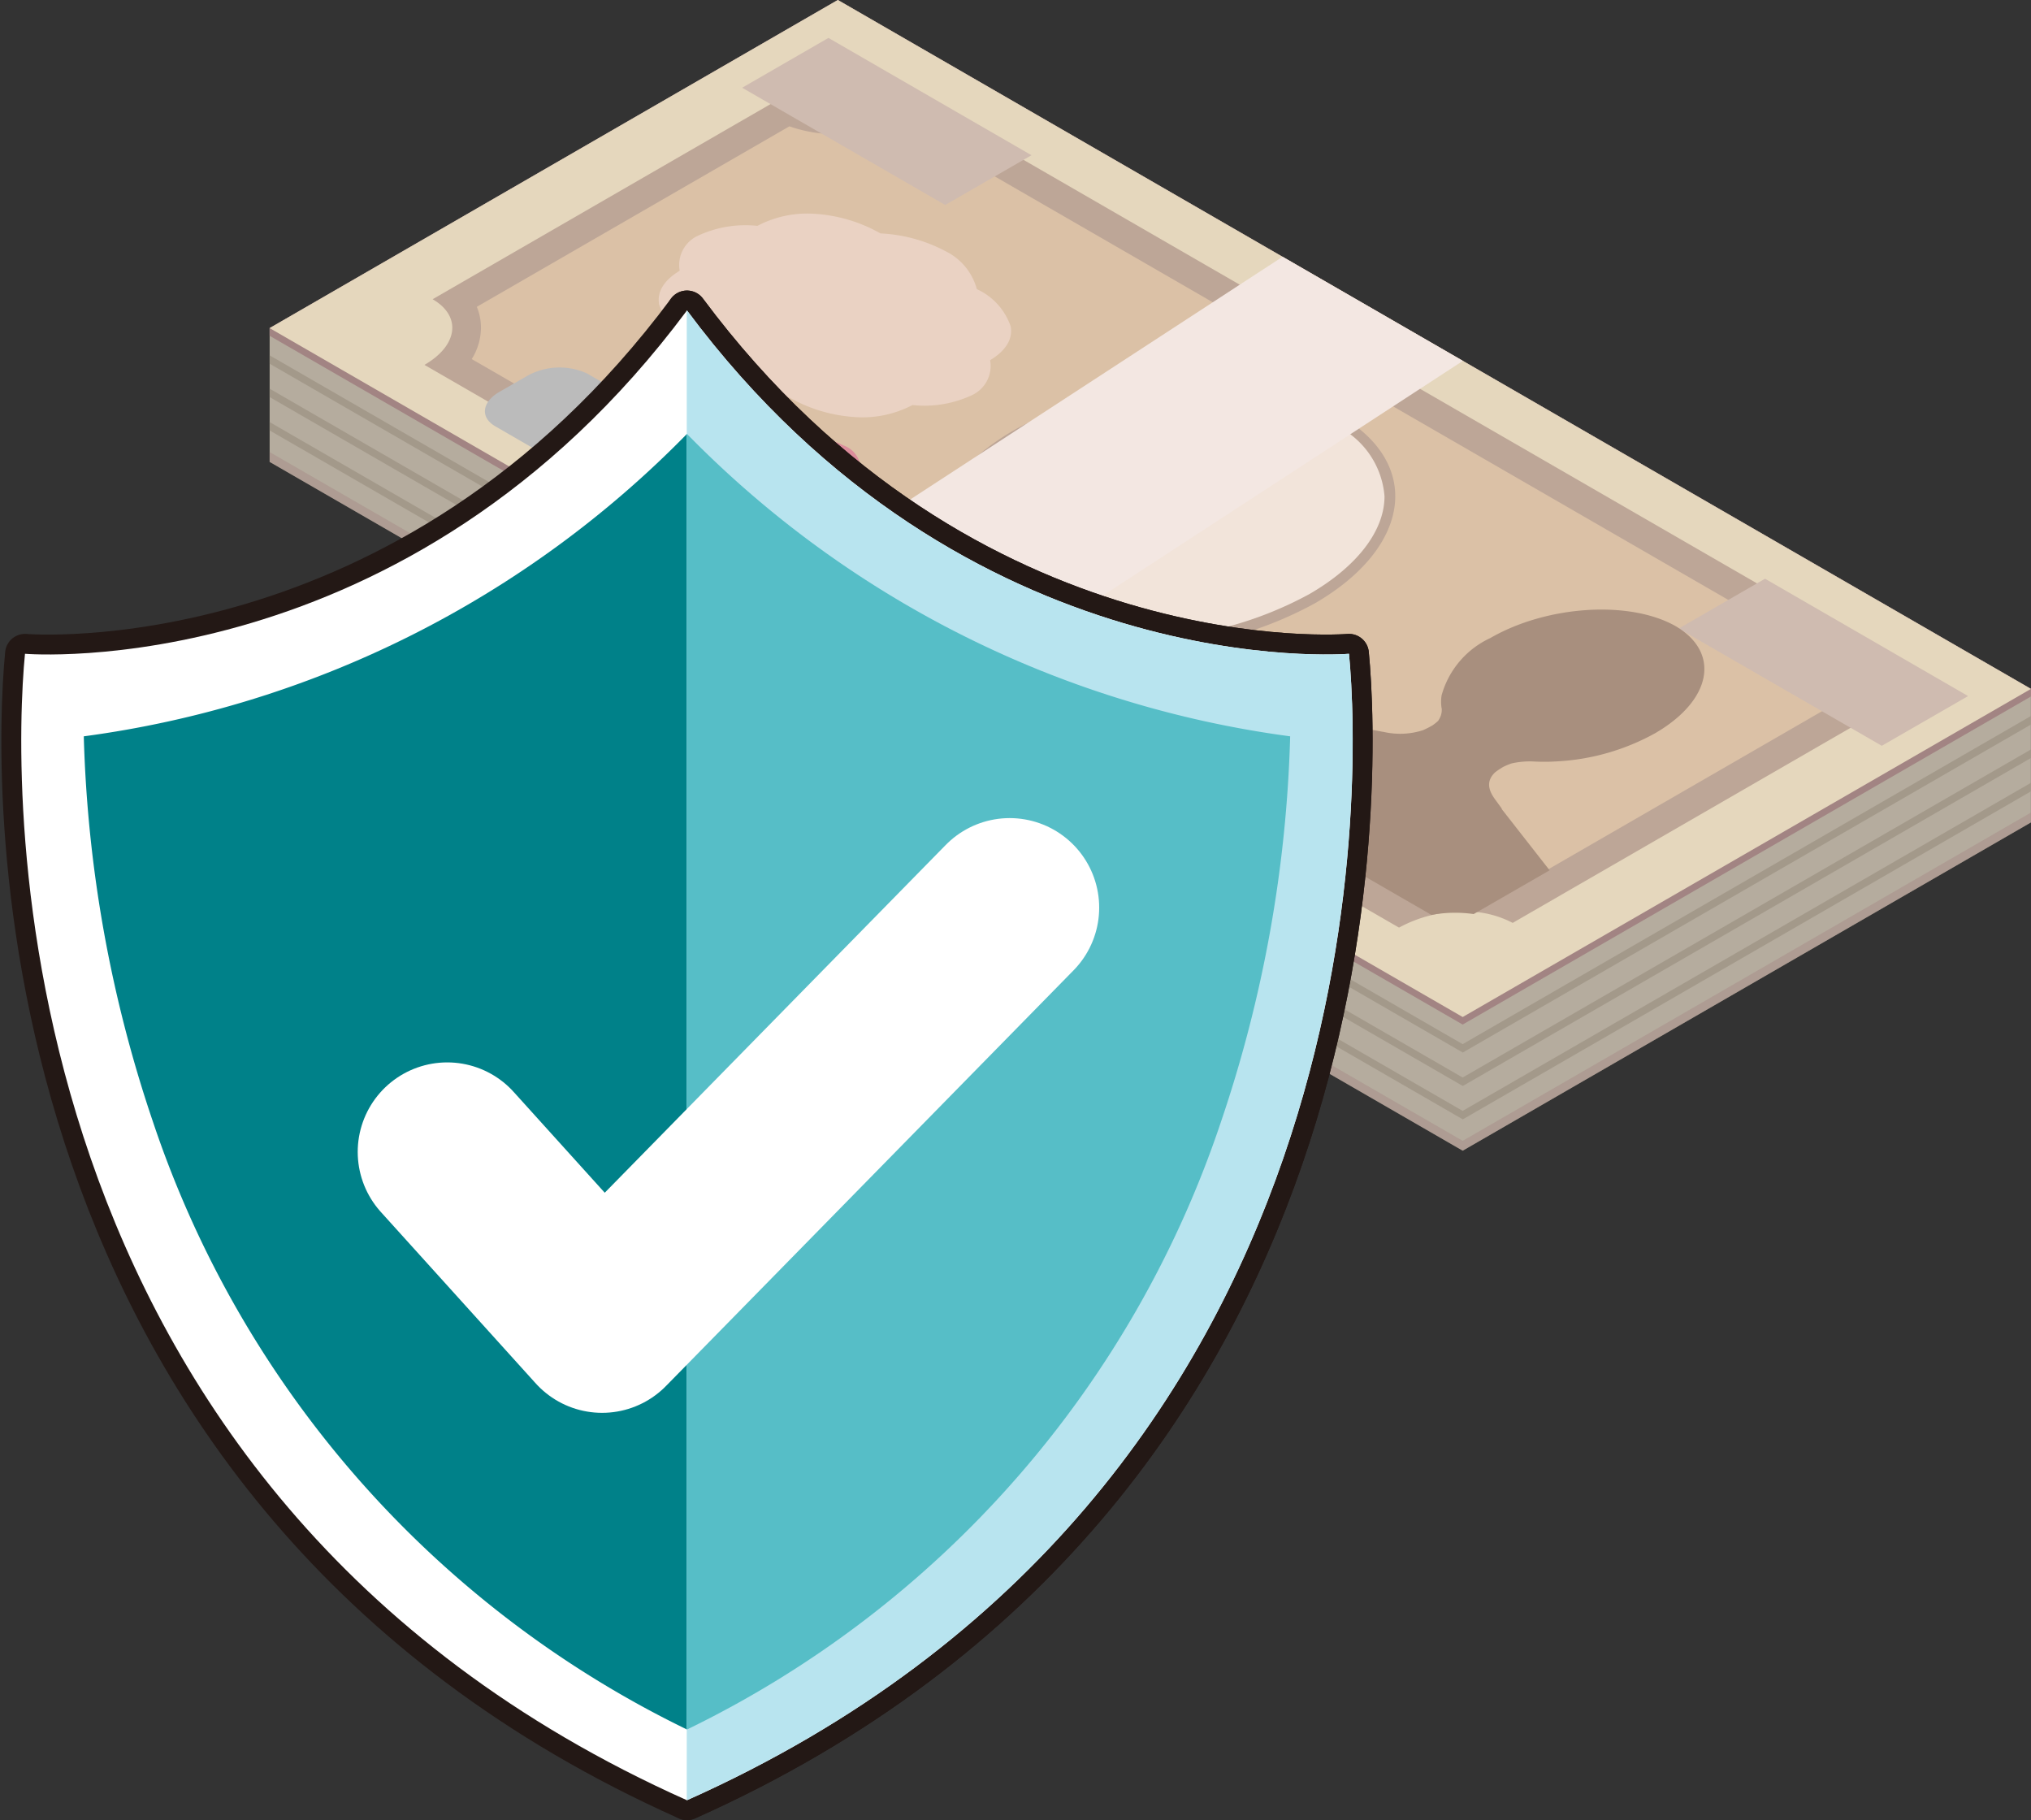
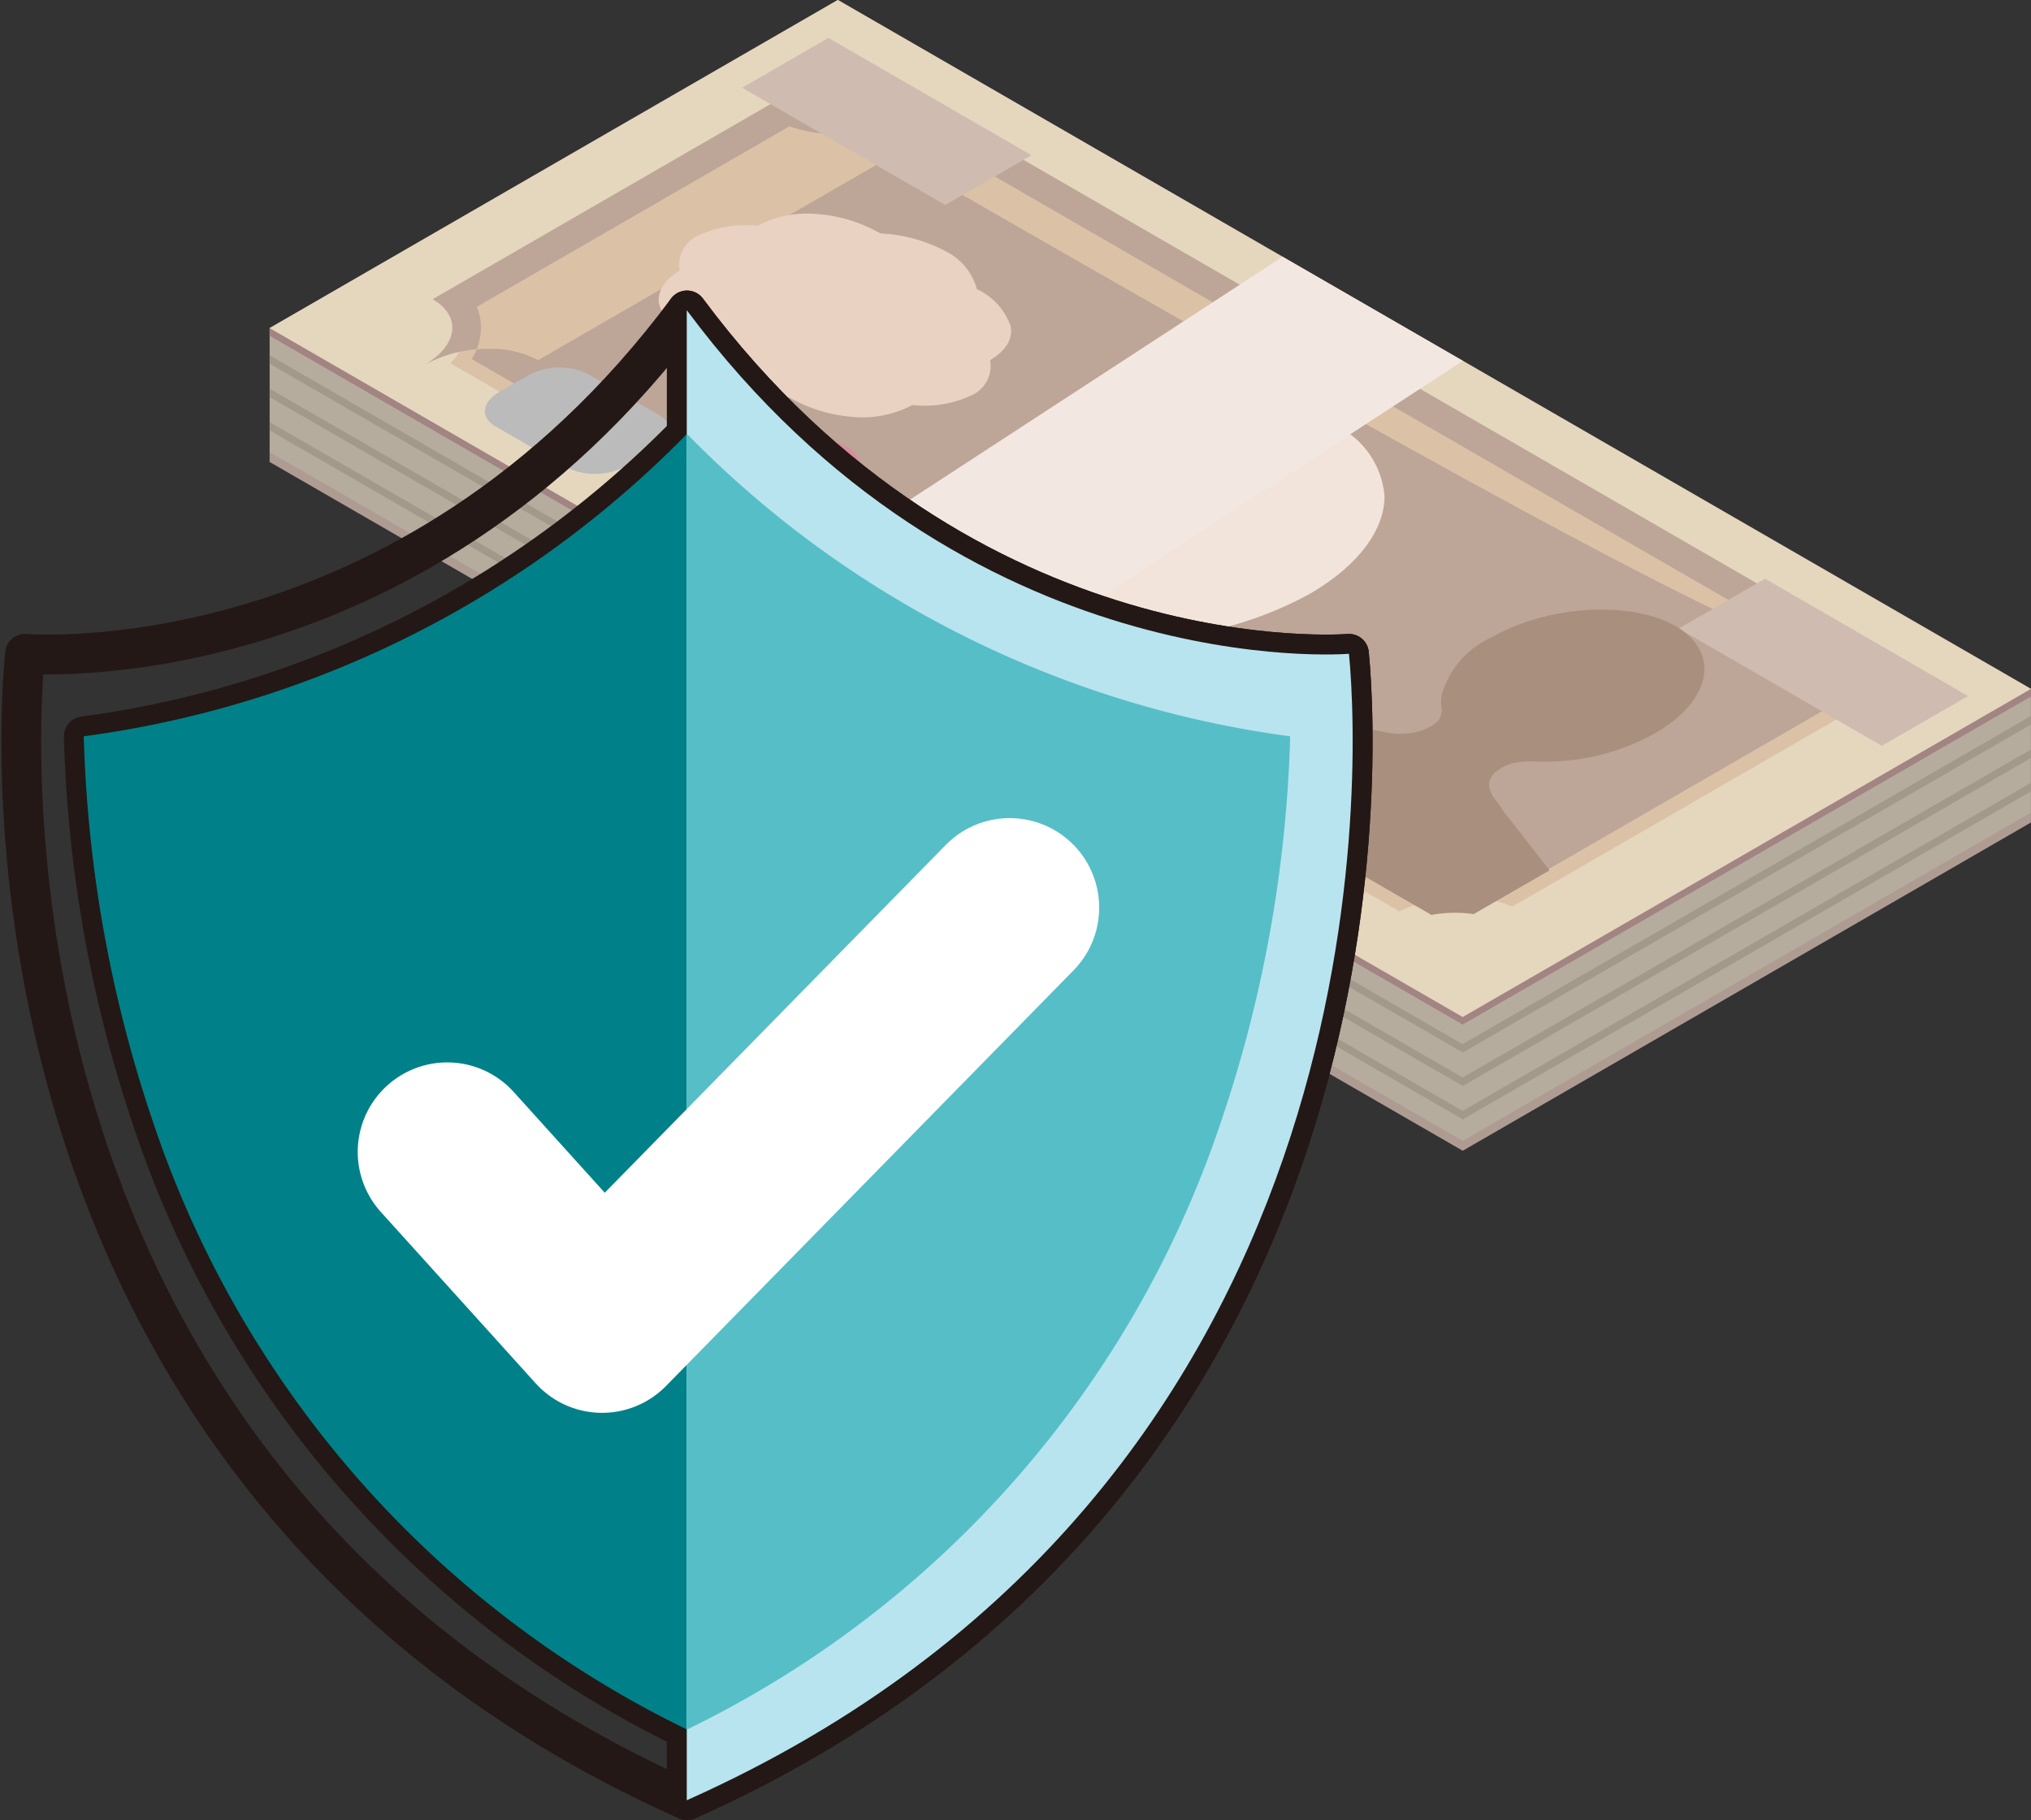
<svg xmlns="http://www.w3.org/2000/svg" width="102.102" height="91.487" viewBox="0 0 102.102 91.487">
  <rect x="0" y="0" width="102.102" height="91.487" fill="#333333" stroke="none" />
  <g id="アートワーク_501" data-name="アートワーク 501" transform="translate(71.363 62.957)">
    <g id="OBJECTS" transform="translate(-70.295 -62.957)">
      <g id="グループ_14426" data-name="グループ 14426">
        <g id="グループ_14421" data-name="グループ 14421" transform="translate(12.485)">
          <path id="パス_21557" data-name="パス 21557" d="M17.376,16.5v6.718L77.354,57.84l28.566-16.5V34.629L45.941,0Z" transform="translate(-17.374 0)" fill="#b5ac9e" />
          <path id="パス_21558" data-name="パス 21558" d="M45.941,0,17.374,16.493v.385L77.352,51.5l28.568-16.49v-.385Z" transform="translate(-17.374)" fill="#a28483" />
          <g id="グループ_14418" data-name="グループ 14418" transform="translate(0.001)">
            <path id="パス_21559" data-name="パス 21559" d="M17.376,16.492,77.354,51.121,105.92,34.629,45.941,0Z" transform="translate(-17.376)" fill="#e5d7bd" />
            <g id="グループ_14412" data-name="グループ 14412" transform="translate(7.784 4.494)">
              <path id="パス_21560" data-name="パス 21560" d="M52.681,7.4a7.581,7.581,0,0,1-3.217.706A6.049,6.049,0,0,1,47,7.631L30.365,17.238a2.1,2.1,0,0,1,.469,1.317,2.548,2.548,0,0,1-.823,1.784L77.725,47.886a7.573,7.573,0,0,1,3.217-.706,6.061,6.061,0,0,1,2.46.472l16.639-9.607a2.1,2.1,0,0,1-.47-1.317,2.547,2.547,0,0,1,.824-1.783Z" transform="translate(-28.715 -6.575)" fill="#dbc1a6" />
-               <path id="パス_21561" data-name="パス 21561" d="M101.184,34.54,52.19,6.253a6.639,6.639,0,0,1-3.233.808,5.065,5.065,0,0,1-2.483-.571L28.617,16.8c1.465.846,1.281,2.323-.41,3.3L77.2,48.386a6.646,6.646,0,0,1,3.233-.808,5.054,5.054,0,0,1,2.482.571l17.857-10.31C99.308,36.994,99.492,35.517,101.184,34.54Zm-2.631,2.918L82.838,46.532a7.04,7.04,0,0,0-2.4-.394,8.3,8.3,0,0,0-3.176.618L30.584,19.808a3,3,0,0,0,.464-1.575,2.742,2.742,0,0,0-.209-1.051L46.553,8.109a7.045,7.045,0,0,0,2.4.393,8.32,8.32,0,0,0,3.176-.617L98.807,34.831a3,3,0,0,0-.464,1.575A2.745,2.745,0,0,0,98.553,37.459Z" transform="translate(-28.207 -6.253)" fill="#bda697" />
+               <path id="パス_21561" data-name="パス 21561" d="M101.184,34.54,52.19,6.253a6.639,6.639,0,0,1-3.233.808,5.065,5.065,0,0,1-2.483-.571L28.617,16.8c1.465.846,1.281,2.323-.41,3.3a6.646,6.646,0,0,1,3.233-.808,5.054,5.054,0,0,1,2.482.571l17.857-10.31C99.308,36.994,99.492,35.517,101.184,34.54Zm-2.631,2.918L82.838,46.532a7.04,7.04,0,0,0-2.4-.394,8.3,8.3,0,0,0-3.176.618L30.584,19.808a3,3,0,0,0,.464-1.575,2.742,2.742,0,0,0-.209-1.051L46.553,8.109a7.045,7.045,0,0,0,2.4.393,8.32,8.32,0,0,0,3.176-.617L98.807,34.831a3,3,0,0,0-.464,1.575A2.745,2.745,0,0,0,98.553,37.459Z" transform="translate(-28.207 -6.253)" fill="#bda697" />
            </g>
            <g id="グループ_14413" data-name="グループ 14413" transform="translate(33.381 19.273)">
              <path id="パス_21562" data-name="パス 21562" d="M84.21,28.771a14.076,14.076,0,0,0-6.893-1.577,18.92,18.92,0,0,0-9.2,2.3c-2.49,1.437-3.918,3.316-3.918,5.154a4.574,4.574,0,0,0,2.658,3.824,14.082,14.082,0,0,0,6.893,1.576,18.92,18.92,0,0,0,9.2-2.3c2.49-1.438,3.918-3.316,3.918-5.154A4.572,4.572,0,0,0,84.21,28.771Z" transform="translate(-63.932 -26.924)" fill="#f2e4da" />
              <path id="パス_21563" data-name="パス 21563" d="M82.453,26.818h0Z" transform="translate(-69.067 -26.818)" fill="#bda697" />
              <path id="パス_21564" data-name="パス 21564" d="M84.24,28.431a14.325,14.325,0,0,0-7.028-1.613v.54A13.808,13.808,0,0,1,83.97,28.9a4.319,4.319,0,0,1,2.523,3.59c0,1.738-1.379,3.532-3.783,4.92a18.641,18.641,0,0,1-9.062,2.267,13.809,13.809,0,0,1-6.758-1.54,4.319,4.319,0,0,1-2.523-3.59c0-1.739,1.379-3.532,3.783-4.921a18.641,18.641,0,0,1,9.062-2.267v-.54h0a19.193,19.193,0,0,0-9.332,2.34c-4.866,2.81-5.43,7.038-1.26,9.446a14.32,14.32,0,0,0,7.028,1.613,19.187,19.187,0,0,0,9.332-2.34C87.846,35.067,88.41,30.838,84.24,28.431Z" transform="translate(-63.826 -26.818)" fill="#bda697" />
            </g>
            <path id="パス_21565" data-name="パス 21565" d="M60.587,18.74a2.987,2.987,0,0,0-1.561-1.9,7.753,7.753,0,0,0-3.283-.9,7.641,7.641,0,0,0-3.24-.98,5.387,5.387,0,0,0-2.948.6,5.649,5.649,0,0,0-3.021.511,1.62,1.62,0,0,0-.885,1.745c-.767.464-1.154,1.045-1.032,1.7a3.2,3.2,0,0,0,1.7,1.871,2.988,2.988,0,0,0,1.561,1.9,7.753,7.753,0,0,0,3.283.9,7.641,7.641,0,0,0,3.24.98,5.385,5.385,0,0,0,2.948-.6,5.634,5.634,0,0,0,3.021-.511,1.619,1.619,0,0,0,.885-1.744c.767-.464,1.154-1.045,1.033-1.7A3.2,3.2,0,0,0,60.587,18.74Z" transform="translate(-25.034 -4.207)" fill="#ead2c3" />
            <g id="グループ_14414" data-name="グループ 14414" transform="translate(23.755 1.906)">
              <path id="パス_21566" data-name="パス 21566" d="M50.43,5.157l10.208,5.893,4.338-2.5L54.768,2.653Z" transform="translate(-50.43 -2.653)" fill="#cfbbb0" />
            </g>
            <g id="グループ_14415" data-name="グループ 14415" transform="translate(70.839 29.09)">
              <path id="パス_21567" data-name="パス 21567" d="M115.948,42.984l10.208,5.894,4.338-2.5L120.286,40.48Z" transform="translate(-115.948 -40.48)" fill="#cfbbb0" />
            </g>
            <g id="グループ_14416" data-name="グループ 14416" transform="translate(42.236 30.643)">
              <path id="パス_21568" data-name="パス 21568" d="M104.626,43.489h0l-.031-.017-.029-.018h0c-2.315-1.291-6.451-1.023-9.286.614a4.5,4.5,0,0,0-2.449,2.877,2.1,2.1,0,0,0-.027.3,2.066,2.066,0,0,0,.034.395.916.916,0,0,1-.043.315,1.124,1.124,0,0,1-.139.275,2.231,2.231,0,0,1-.29.232,4.833,4.833,0,0,1-.476.24,3.737,3.737,0,0,1-1.979.084h0l-.027-.005-.017,0-7.516-1.434c-.6-.095-1.419-.194-1.5-.2a3.541,3.541,0,0,0-1.8.328c-.83.338-2.908,1.171-2.908,1.171l2.834,1.636,4.584,2.646,2.249,1.3.009.005.126.073.009.005,6.364,3.674a6.607,6.607,0,0,1,2.125-.042l3.817-2.2-2.425-3.1.037.022-.363-.5c-.362-.5-.419-.94.014-1.35a3.942,3.942,0,0,1,.416-.275,3.633,3.633,0,0,1,.4-.167,4.253,4.253,0,0,1,.476-.08,4.4,4.4,0,0,1,.546-.024c.226.012.453.021.684.019.175,0,.35-.006.527-.017a11.406,11.406,0,0,0,4.985-1.414C106.4,47.214,106.862,44.826,104.626,43.489Z" transform="translate(-76.148 -42.64)" fill="#a88f7e" />
            </g>
            <path id="パス_21569" data-name="パス 21569" d="M55.5,30.952a4.681,4.681,0,0,0-4.236,0,1.291,1.291,0,0,0,0,2.446,4.686,4.686,0,0,0,4.236,0A1.291,1.291,0,0,0,55.5,30.952Z" transform="translate(-26.664 -8.566)" fill="#db8c9b" />
            <g id="グループ_14417" data-name="グループ 14417" transform="translate(10.822 18.468)">
              <path id="パス_21570" data-name="パス 21570" d="M41.2,28.1,37.565,26a3.338,3.338,0,0,0-3,.124l-1.393.8c-.888.513-.985,1.289-.216,1.733l3.634,2.1a3.336,3.336,0,0,0,3-.125l1.393-.8C41.873,29.317,41.969,28.541,41.2,28.1Z" transform="translate(-32.435 -25.699)" fill="#bbb" />
            </g>
          </g>
          <g id="グループ_14419" data-name="グループ 14419" transform="translate(0.004 17.863)">
            <path id="パス_21571" data-name="パス 21571" d="M17.379,24.857v.421L77.359,59.9l28.565-16.488v-.43L77.352,59.479Z" transform="translate(-17.379 -24.857)" fill="#a3998a" />
            <path id="パス_21572" data-name="パス 21572" d="M17.379,27.19v.421l59.98,34.627L105.924,45.75v-.43L77.352,61.812Z" transform="translate(-17.379 -25.513)" fill="#a3998a" />
            <path id="パス_21573" data-name="パス 21573" d="M17.379,29.524v.421l59.98,34.627,28.565-16.488v-.43L77.352,64.146Z" transform="translate(-17.379 -26.17)" fill="#a3998a" />
          </g>
          <g id="グループ_14420" data-name="グループ 14420" transform="translate(23.724 12.907)">
            <path id="パス_21574" data-name="パス 21574" d="M50.417,35.668l-.031,6.294,9.1,5.253V40.9L86.65,23.194l-9.064-5.233Z" transform="translate(-50.386 -17.961)" fill="#f3e7e2" />
            <path id="パス_21575" data-name="パス 21575" d="M50.386,48.895l9.1,5.253V47.835L50.417,42.6Z" transform="translate(-50.386 -24.893)" fill="#e3d3cd" />
          </g>
          <path id="パス_21576" data-name="パス 21576" d="M17.376,31.618v.493L77.354,66.736l28.566-16.5V49.74l-28.566,16.5Z" transform="translate(-17.374 -8.896)" fill="#a28483" opacity="0.4" style="mix-blend-mode: multiply;isolation: isolate" />
        </g>
        <g id="グループ_14425" data-name="グループ 14425" transform="translate(0 15.604)">
          <g id="グループ_14424" data-name="グループ 14424">
            <g id="グループ_14422" data-name="グループ 14422">
              <path id="パス_21577" data-name="パス 21577" d="M66.748,38.972S47.523,40.6,33.468,21.713C19.412,40.6.188,38.972.188,38.972-.438,45.341-1.482,80.99,33.467,96.6,68.417,80.99,67.373,45.341,66.748,38.972Z" transform="translate(0 -21.713)" fill="none" stroke="#231815" stroke-linecap="round" stroke-linejoin="round" stroke-width="2" />
              <path id="パス_21578" data-name="パス 21578" d="M4.375,45.55A65.847,65.847,0,0,0,7.849,64.916,52.457,52.457,0,0,0,34.7,95.473,52.454,52.454,0,0,0,61.547,64.916,65.8,65.8,0,0,0,65.022,45.55,52.043,52.043,0,0,1,34.7,30.346,52.058,52.058,0,0,1,4.375,45.55Z" transform="translate(-1.231 -24.142)" fill="none" stroke="#231815" stroke-linecap="round" stroke-linejoin="round" stroke-width="2" />
              <path id="パス_21579" data-name="パス 21579" d="M46.566,21.713l-.011.015V96.591l.011.005c34.949-15.605,33.9-51.254,33.28-57.624C79.846,38.972,60.622,40.6,46.566,21.713Z" transform="translate(-13.099 -21.713)" fill="none" stroke="#231815" stroke-linecap="round" stroke-linejoin="round" stroke-width="2" />
              <path id="パス_21580" data-name="パス 21580" d="M46.553,30.359V95.467l.012.006A52.454,52.454,0,0,0,73.414,64.916,65.8,65.8,0,0,0,76.889,45.55a52.043,52.043,0,0,1-30.323-15.2Z" transform="translate(-13.098 -24.142)" fill="none" stroke="#231815" stroke-linecap="round" stroke-linejoin="round" stroke-width="2" />
            </g>
            <g id="グループ_14423" data-name="グループ 14423">
-               <path id="パス_21581" data-name="パス 21581" d="M66.748,38.972S47.523,40.6,33.468,21.713C19.412,40.6.188,38.972.188,38.972-.438,45.341-1.482,80.99,33.467,96.6,68.417,80.99,67.373,45.341,66.748,38.972Z" transform="translate(0 -21.713)" fill="#fff" />
              <path id="パス_21582" data-name="パス 21582" d="M4.375,45.55A65.847,65.847,0,0,0,7.849,64.916,52.457,52.457,0,0,0,34.7,95.473,52.454,52.454,0,0,0,61.547,64.916,65.8,65.8,0,0,0,65.022,45.55,52.043,52.043,0,0,1,34.7,30.346,52.058,52.058,0,0,1,4.375,45.55Z" transform="translate(-1.231 -24.142)" fill="#008189" />
              <path id="パス_21583" data-name="パス 21583" d="M46.566,21.713l-.011.015V96.591l.011.005c34.949-15.605,33.9-51.254,33.28-57.624C79.846,38.972,60.622,40.6,46.566,21.713Z" transform="translate(-13.099 -21.713)" fill="#b8e4ef" />
              <path id="パス_21584" data-name="パス 21584" d="M46.553,30.359V95.467l.012.006A52.454,52.454,0,0,0,73.414,64.916,65.8,65.8,0,0,0,76.889,45.55a52.043,52.043,0,0,1-30.323-15.2Z" transform="translate(-13.098 -24.142)" fill="#56bec7" />
            </g>
          </g>
          <path id="パス_21585" data-name="パス 21585" d="M29.8,75.763l7.785,8.615L58.075,63.483" transform="translate(-8.385 -33.465)" fill="none" stroke="#fff" stroke-linecap="round" stroke-linejoin="round" stroke-width="9" />
        </g>
      </g>
    </g>
  </g>
</svg>